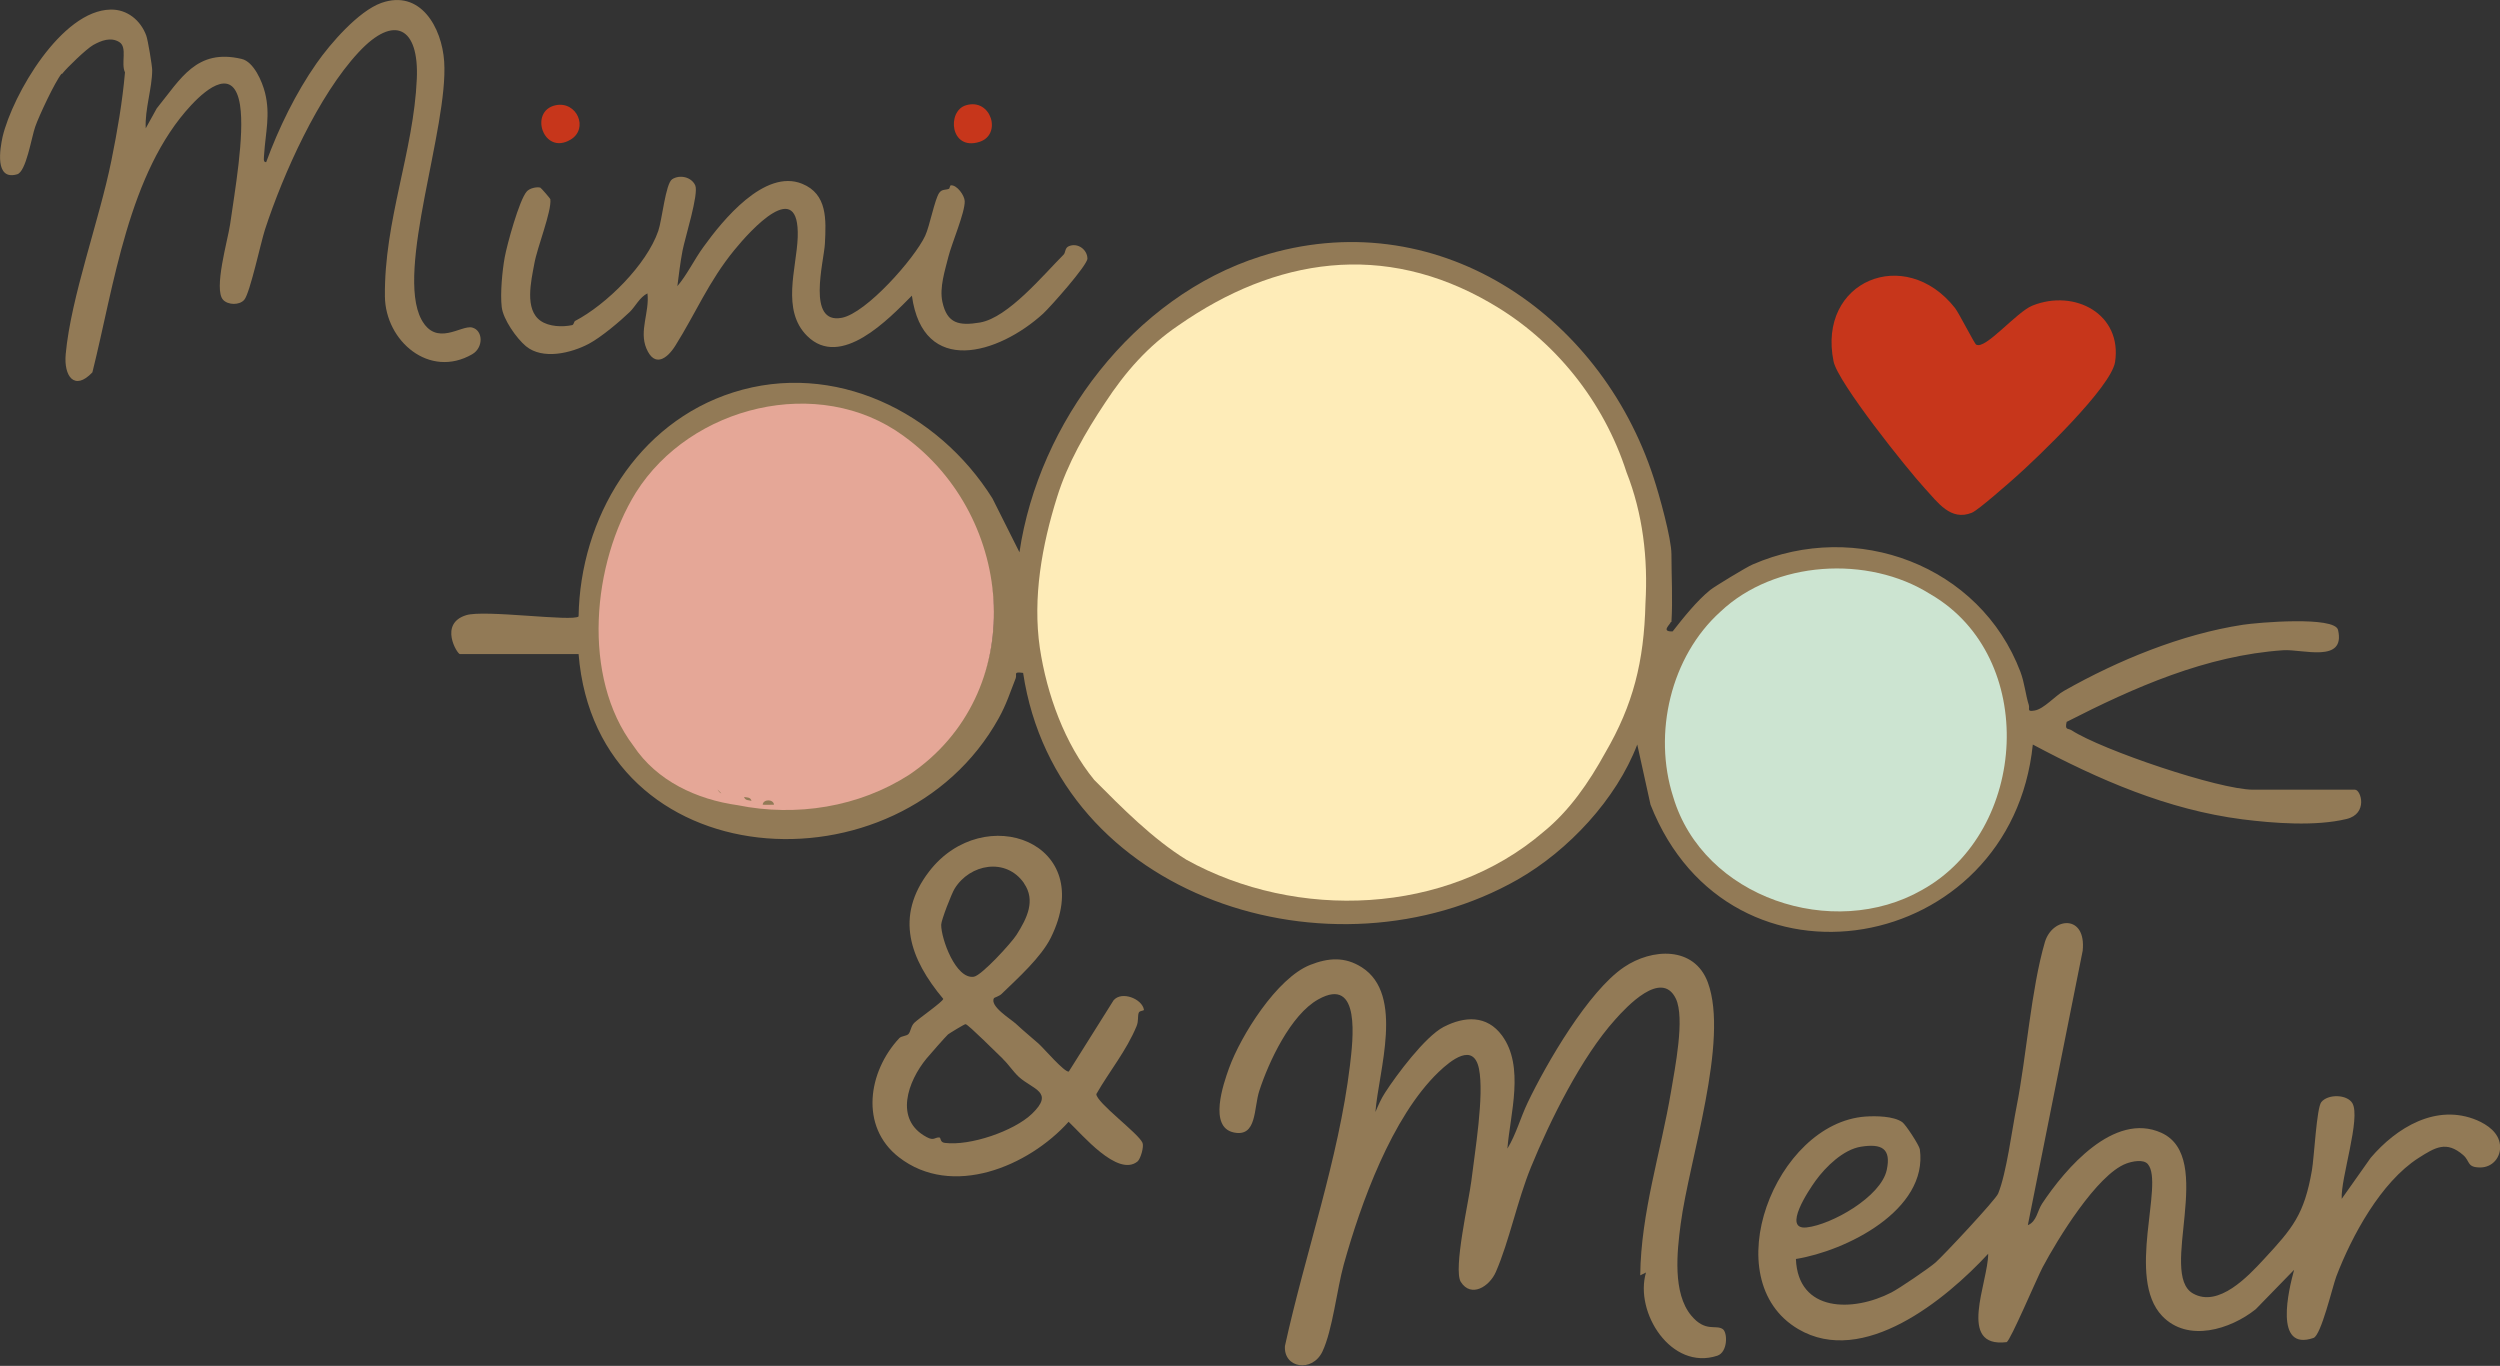
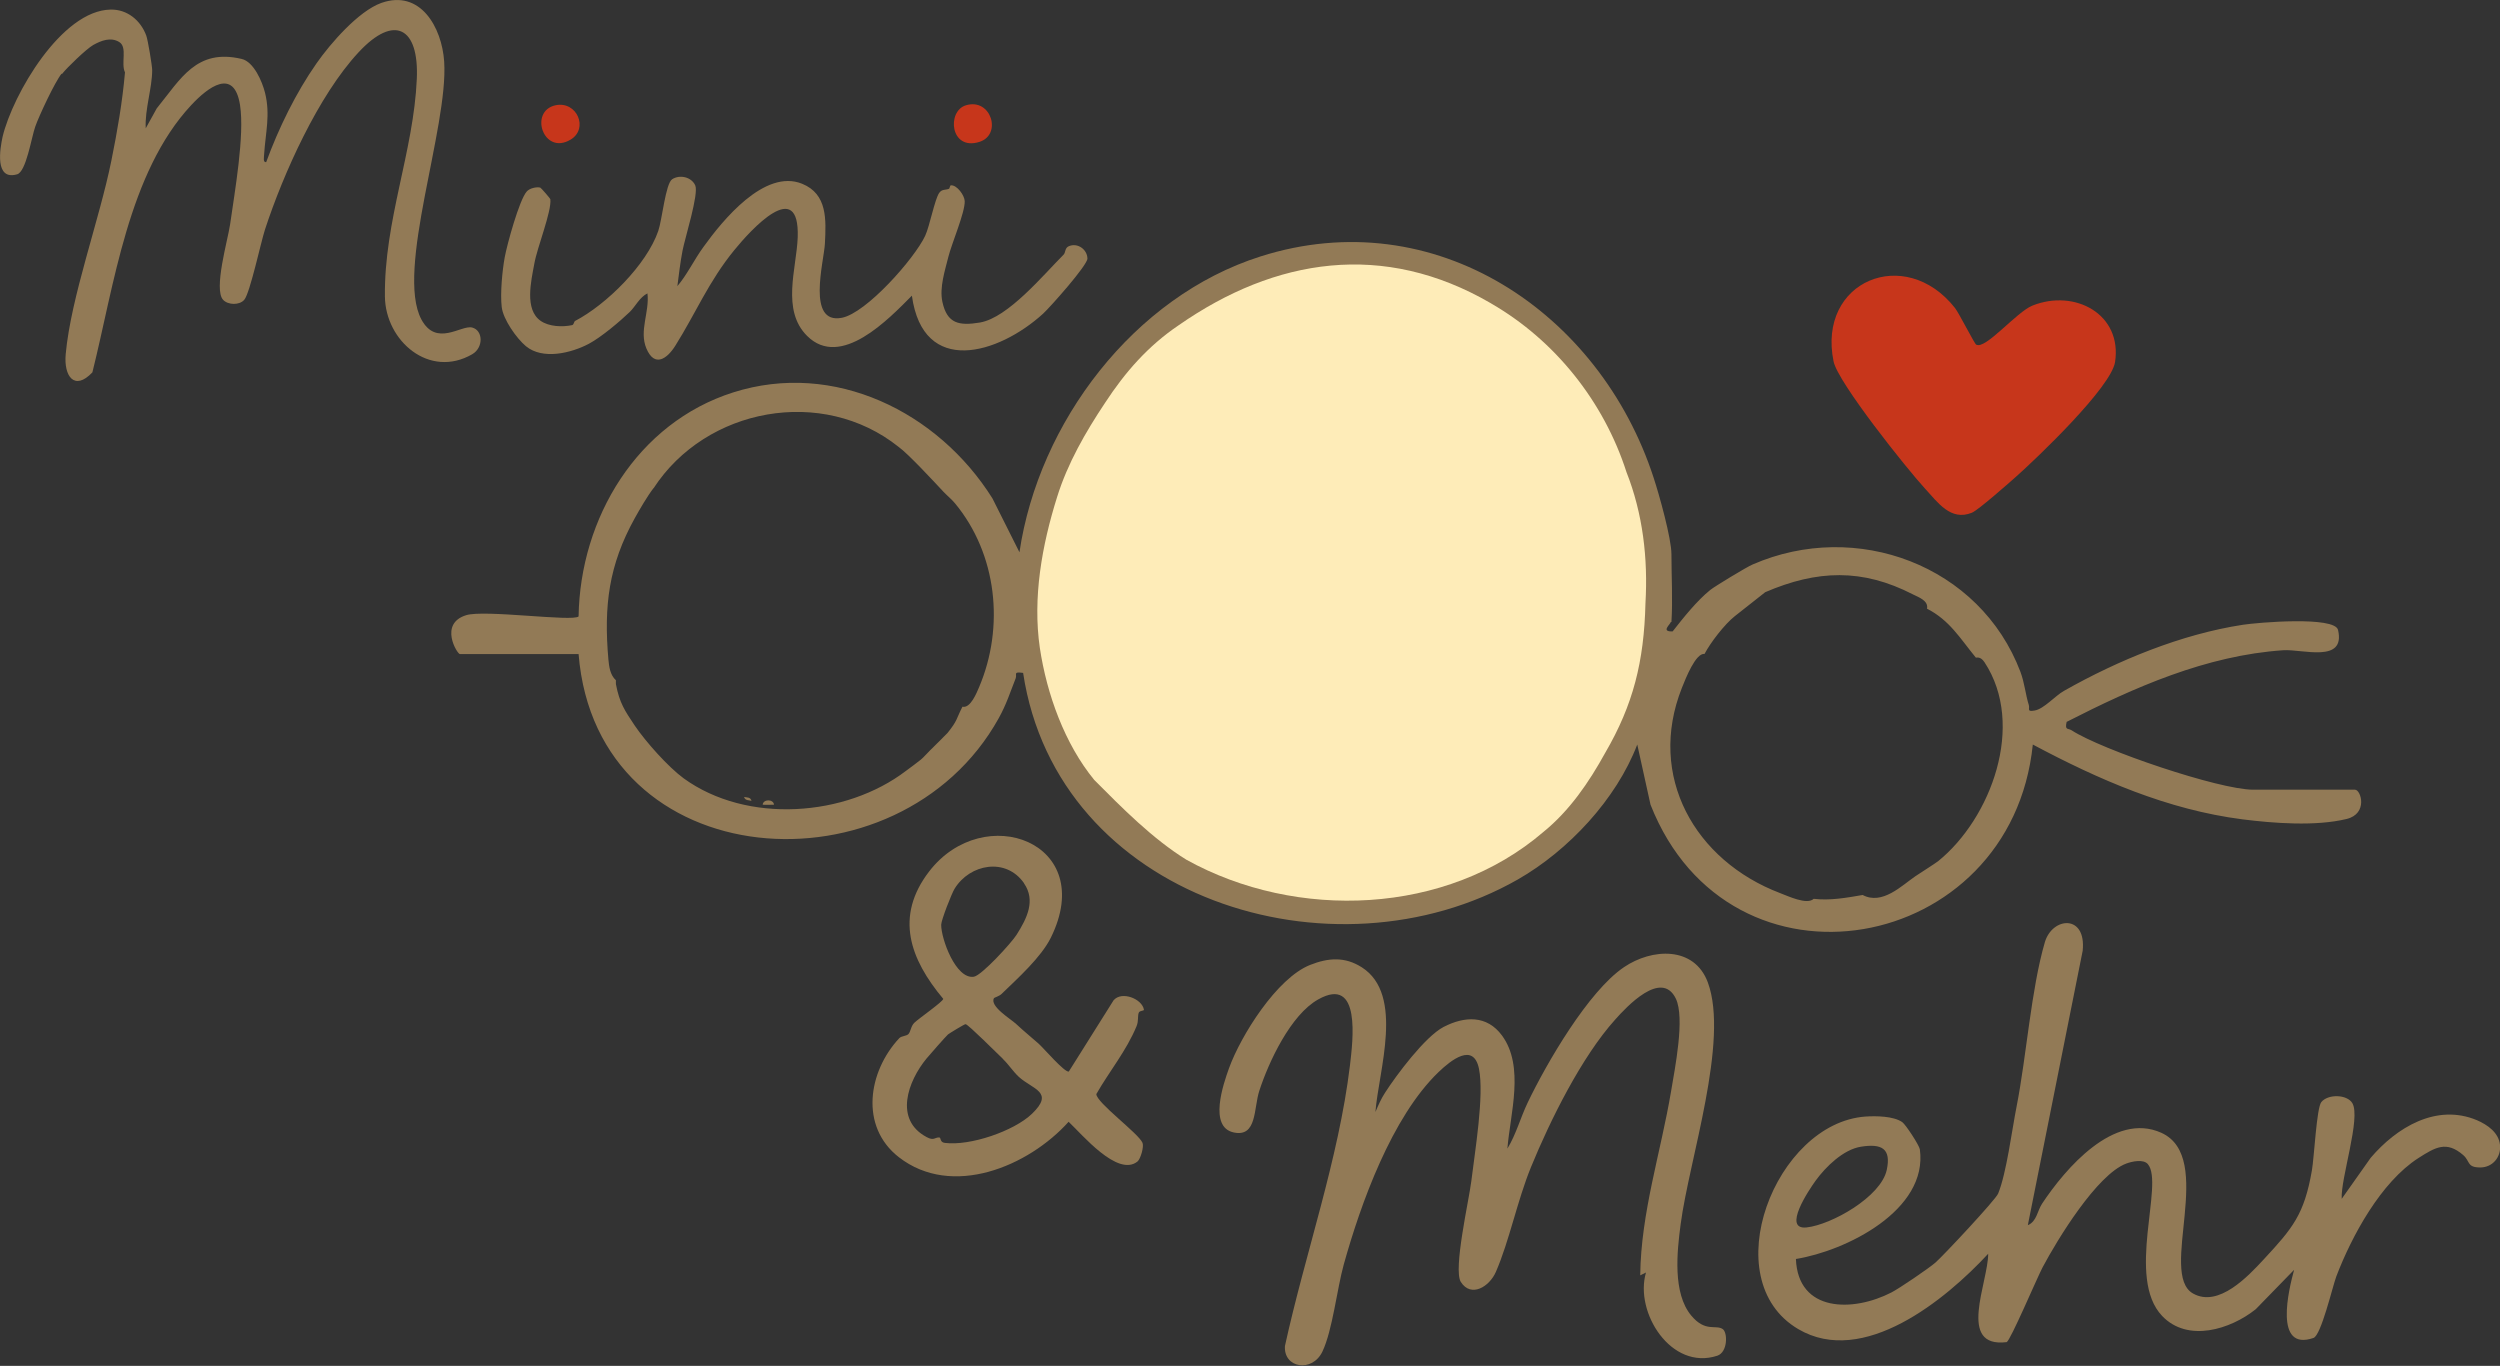
<svg xmlns="http://www.w3.org/2000/svg" id="Ebene_2" data-name="Ebene 2" viewBox="0 0 143.41 78.35">
  <rect x="0" y="0" width="143.41" height="78.35" fill="#333333" stroke="none" />
  <defs>
    <style>
      .cls-1 {
        fill: #e5a797;
      }

      .cls-2 {
        fill: #feecb8;
      }

      .cls-3 {
        fill: #c7361b;
      }

      .cls-4 {
        fill: #cce4d1;
      }

      .cls-5 {
        fill: #927a56;
      }
    </style>
  </defs>
  <g id="Ebene_1-2" data-name="Ebene 1">
    <g>
      <path class="cls-5" d="M95.84,35.68c0,.12-.6.57.11.54.62-.79,1.38-1.75,2.16-2.38.25-.2,2.09-1.32,2.43-1.46,5.94-2.59,13.04.04,15.36,6.16.24.64.29,1.3.48,1.9.07.23-.14.4.33.32.54-.09,1.17-.84,1.69-1.13,3.09-1.75,6.73-3.25,10.26-3.79.84-.13,5.28-.51,5.46.3.44,1.92-2.04,1.09-3.14,1.16-4.43.3-8.55,2.13-12.43,4.11-.11.5.07.35.28.48,1.72,1.12,8.46,3.41,10.42,3.41h5.84c.35,0,.76,1.38-.48,1.68-1.77.43-4.17.25-5.98.02-4.29-.55-8.25-2.28-12.02-4.29-1.23,12.07-17.38,15.01-21.93,3.45l-.76-3.45c-1.2,3.14-3.95,6.08-6.85,7.74-10.64,6.06-26.43,1.08-28.38-11.85-.6-.08-.33.07-.43.32-.32.81-.53,1.49-.97,2.28-5.7,10.28-23.06,9.19-24.1-3.68h-6.81c-.15,0-1.22-1.74.36-2.23,1.05-.33,6.14.39,6.45.07.09-5.64,3.36-11.1,8.87-12.85,5.79-1.84,11.76,1.12,14.87,6.08l1.55,3.09c1.1-7.44,6.55-14.66,13.83-16.97,10-3.18,19.47,3.21,22.55,12.7.32.97,1.02,3.48,1.02,4.38,0,1.26.08,2.65,0,3.89ZM68.18,19.14c-.57.38-.55.36-1.08.65-.42.23-.41.41-.65.65-.13.13-.34.32-.43.43-.42.18-.6.54-.86.86-.97,1.2-1.55,2.65-2.59,3.89-.97,1.15-1.64,3-2.06,4.75-.44,1.88-.84,4.15-.32,6.05,0,.07,0,.14,0,.22.13,2.69.82,4.77,2.38,6.92.02.03.19-.03.22,0,.07.1.39.81.43.86,2.69,3.36,5.96,5.7,10.37,6.27.07,0,.14,0,.22,0,3.52.97,8.33.49,11.45-1.51.9-.58,1.85-1.32,2.81-1.95.44-.29,1.06-.49,1.08-1.08.12-.13.39-.37.43-.43.07-.09.26-.19.43-.43.03-.04.17-.48.43-.86-.07.67.15.45.43.1,2.47-3.12,3.4-7.77,3.25-11.68-.02-.42.22-.87-.43-.75,0-.43.02-.87,0-1.3-.1-2.55-.99-4.52-2.38-6.7-1.51-2.37-3.58-4.67-6.05-6.05-4.11-3.25-10.05-3.12-14.63-.91-.74.36-2.23,1.16-2.44,1.99ZM37.49,28c-.35.45-.79,1.21-1.08,1.73-1.49,2.69-1.78,5.02-1.51,8.1.04.42.1.89.43,1.19.01.07-.01.15,0,.22.21,1.09.5,1.51,1.08,2.38.63.93,1.92,2.38,2.81,3.03,3.63,2.63,9.29,2.21,12.75-.43.24-.18.71-.52.86-.65.2-.17.29-.3.43-.43.07-.07.14-.15.22-.22s.14-.15.22-.22c.11-.11.35-.34.43-.43.07-.08.15-.14.22-.22.59-.73.49-.79.86-1.51.46.11.82-.81.95-1.11,1.48-3.48,1.03-7.65-1.38-10.56-.2-.24-.44-.43-.65-.65-.56-.6-2.03-2.19-2.59-2.59-4.36-3.48-11.04-2.25-14.05,2.38ZM110.54,34.92c.1-.46-.48-.66-.8-.82-2.91-1.5-5.5-1.41-8.48-.13l-1.75,1.38c-.58.46-1.39,1.51-1.73,2.16-.51-.06-1.08,1.4-1.3,1.95-2.01,5.07.75,9.91,5.63,11.77.43.16,1.55.7,1.93.33.95.11,1.88-.06,2.81-.22,1.13.6,2.25-.55,3.03-1.08.33-.22,1.06-.68,1.3-.86,3.03-2.45,5.03-7.81,2.66-11.41-.25-.38-.48-.24-.5-.27-.91-1.11-1.5-2.14-2.81-2.81Z" />
      <path class="cls-5" d="M116.33,70.28c.51-.22.54-.82.81-1.23,1.34-2.02,4.13-5.29,6.84-4.07,3.15,1.42-.18,8.09,1.82,9.22,1.47.83,3.17-1,4.06-1.96,1.66-1.79,2.32-2.57,2.76-5.1.13-.74.27-3.59.54-3.92.38-.47,1.47-.45,1.78.06.5.85-.68,4.33-.61,5.49l1.66-2.35c1.48-1.74,3.77-3.14,6.1-2.16.6.26,1.25.71,1.32,1.42s-.44,1.29-1.13,1.29c-.78,0-.57-.35-.98-.71-.97-.84-1.61-.44-2.57.17-2.15,1.38-3.82,4.46-4.71,6.79-.22.59-.87,3.38-1.31,3.53-2.29.79-1.42-2.78-1.11-3.91l-2.2,2.26c-1.45,1.16-3.9,1.93-5.37.39-2.09-2.19.13-7.59-.82-8.71-.25-.3-.91-.16-1.25-.03-1.68.64-3.94,4.35-4.79,5.95-.32.61-1.84,4.19-2.06,4.29-2.87.35-1.06-3.42-1.06-5.07-2.43,2.63-7.17,6.52-10.9,4.32-4.81-2.84-1.31-11.82,3.86-12.19.6-.04,1.61-.03,2.11.32.2.14.97,1.32,1.01,1.56.48,3.5-4.25,5.83-7.11,6.29.12,3.08,3.29,3.05,5.48,1.92.45-.23,2.14-1.38,2.52-1.71.45-.39,3.46-3.61,3.6-3.96.48-1.17.79-3.64,1.06-5,.57-2.9.83-6.71,1.62-9.42.43-1.46,2.39-1.62,2.17.49l-3.14,15.71ZM106.75,65.78c-1.01.16-2.02,1.15-2.6,1.95-.37.51-1.94,2.84-.51,2.68s4.25-1.75,4.59-3.29c.27-1.24-.29-1.53-1.48-1.34Z" />
      <path class="cls-5" d="M94.39,73.01l-.3.15c.04-3.6,1.18-7.05,1.77-10.56.21-1.28.81-4.21.27-5.32-.82-1.68-2.82.47-3.47,1.2-1.93,2.14-3.74,5.79-4.84,8.48-.78,1.91-1.24,4.23-2.01,6-.37.85-1.42,1.5-2.01.58-.45-.71.47-4.7.6-5.78.2-1.67.75-4.92.44-6.45s-1.6-.5-2.32.19c-2.68,2.58-4.46,7.53-5.44,11.05-.39,1.41-.64,3.76-1.22,4.98s-2.24.96-2.15-.32c1.16-5.3,3.08-10.71,3.73-16.1.16-1.38.66-5.17-1.82-3.78-1.58.88-2.84,3.58-3.38,5.24-.33,1-.12,2.69-1.48,2.39-1.43-.32-.59-2.76-.26-3.68.68-1.88,2.75-5.18,4.66-5.93,1.04-.41,1.99-.48,2.96.14,2.46,1.57.95,5.98.78,8.3.16-.38.33-.77.56-1.12.63-.98,2.28-3.2,3.35-3.76,1.2-.62,2.48-.69,3.35.49,1.31,1.78.47,4.5.31,6.49.5-.82.75-1.77,1.16-2.63,1.08-2.26,3.49-6.41,5.53-7.78,1.59-1.08,4.03-1.23,4.81.88,1.23,3.35-1.08,10.19-1.56,13.86-.21,1.58-.47,3.96.61,5.25.81.97,1.4.5,1.8.77.29.19.3,1.33-.31,1.53-2.64.87-4.76-2.48-4.09-4.77Z" />
      <path class="cls-5" d="M57.02,57.25c-.27.47.96,1.2,1.27,1.49.45.42.86.75,1.29,1.13.28.25,1.49,1.66,1.73,1.6l2.57-4.09c.47-.55,1.64-.08,1.74.54.01.08-.25.04-.3.18-.07.21,0,.47-.12.76-.58,1.41-1.56,2.59-2.31,3.9,0,.49,2.43,2.26,2.65,2.8.09.22-.11.92-.29,1.07-1.14.91-3.19-1.57-3.95-2.28-2.31,2.57-6.69,4.4-9.74,2.03-2.26-1.76-1.76-4.92.03-6.83.13-.13.4-.11.52-.23.13-.13.14-.46.34-.65.26-.25,1.63-1.2,1.66-1.37-1.91-2.28-2.8-4.72-.81-7.31,3.13-4.07,9.69-1.68,6.98,3.8-.56,1.13-1.91,2.34-2.83,3.23-.12.12-.42.21-.44.24ZM58.74,50.66c-1.04-1.49-3.11-1.1-3.98.32-.17.27-.77,1.81-.77,2.07,0,.82.84,3.13,1.87,2.98.44-.06,2.15-1.93,2.45-2.4.61-.96,1.11-1.98.43-2.96ZM57.55,60.76c-.3-.28-2-1.99-2.16-2.01-.06-.01-.95.54-1.01.59-.14.13-1.03,1.14-1.23,1.38-1.07,1.3-1.88,3.51.01,4.51.42.23.47,0,.72.02.11,0,.02.27.31.31,1.44.19,3.97-.67,5.01-1.67,1.31-1.26.04-1.39-.76-2.12-.34-.32-.6-.73-.89-1Z" />
      <path class="cls-3" d="M113.37,19.77c.52.3,2.31-1.88,3.22-2.24,2.43-.97,5.15.49,4.74,3.23-.22,1.45-4.45,5.49-5.71,6.61-.43.38-2.14,1.89-2.5,2.04-1.22.5-1.96-.59-2.7-1.39-1.03-1.12-5-6.09-5.24-7.29-.94-4.62,4.1-6.69,6.96-3.07.25.32,1.12,2.06,1.23,2.12Z" />
      <g>
        <path class="cls-5" d="M3.53,4.23c-.38.47-1.29,2.41-1.51,3.04s-.52,2.59-1.04,2.73C-.32,10.37,0,8.53.15,7.84.73,5.42,3.53.59,6.35.55c.95-.02,1.72.62,2.04,1.49.09.23.34,1.74.34,1.98,0,1.03-.43,2.27-.37,3.34l.63-1.14c1.38-1.7,2.28-3.45,4.87-2.84.7.16,1.18,1.3,1.34,1.93.32,1.27.03,2.3-.05,3.56,0,.13-.08.46.12.43.71-1.94,1.7-3.97,2.89-5.67.79-1.13,2.4-2.99,3.71-3.46,2.25-.8,3.48,1.41,3.61,3.36.25,3.78-2.8,11.98-1.31,14.79.86,1.61,2.29.3,2.92.47s.65,1.15,0,1.53c-2.46,1.42-4.98-.76-5.01-3.31-.05-4.35,1.65-8.31,1.83-12.49.13-2.95-1.29-3.73-3.34-1.52-2.31,2.48-4.32,6.96-5.37,10.17-.24.74-.86,3.65-1.19,4.03-.28.32-.93.3-1.21,0-.56-.6.27-3.43.4-4.33.26-1.84.84-5.1.57-6.84-.34-2.17-1.83-1.04-2.8,0-3.61,3.87-4.43,10.38-5.67,15.33-1.03,1.09-1.65.22-1.53-1.05.3-3.28,1.93-7.68,2.62-11.1.34-1.68.63-3.35.78-5.06-.25-.51.16-1.44-.33-1.74s-1.04-.08-1.49.17c-.39.22-1.51,1.3-1.79,1.66Z" />
        <path class="cls-5" d="M38.82,16.46c.6-.7.99-1.55,1.53-2.29,1.1-1.53,3.51-4.5,5.66-3.63,1.46.59,1.38,2.06,1.31,3.44-.06,1.05-1.06,4.64.97,4.25,1.41-.27,4.17-3.4,4.78-4.7.26-.55.55-2.11.81-2.47.16-.22.35-.15.56-.23.04-.02.05-.2.11-.2.35-.02.78.58.79.91.02.65-.75,2.43-.94,3.2s-.52,1.76-.34,2.58c.27,1.25.96,1.38,2.16,1.18,1.61-.28,3.63-2.73,4.79-3.89.13-.13.06-.39.31-.49.51-.21,1.05.2,1.06.71,0,.39-2.13,2.78-2.54,3.16-2.57,2.34-6.89,3.63-7.53-1.03-1.33,1.34-4.08,4.23-6.01,2.31-1.49-1.48-.61-3.85-.54-5.65.12-3.52-2.68-.45-3.64.73-1.47,1.8-2.2,3.6-3.38,5.48-.47.75-1.19,1.27-1.66.16-.43-1.02.19-2.09.06-3.16-.44.21-.7.76-1.01,1.06-.56.54-1.65,1.46-2.35,1.83-1,.53-2.64.94-3.61.14-.54-.45-1.31-1.54-1.39-2.25-.09-.79.03-2.06.17-2.84.13-.72.84-3.32,1.27-3.79.16-.18.54-.27.77-.22.04.01.58.63.58.67.08.7-.76,2.77-.92,3.7-.18.98-.58,2.63.37,3.28.48.33,1.24.36,1.8.24.1-.02.1-.2.17-.24,1.8-.94,4.1-3.22,4.77-5.16.22-.63.42-2.73.8-2.97.44-.28,1.1-.13,1.32.35s-.59,3.02-.73,3.76c-.13.68-.21,1.38-.3,2.07Z" />
        <path class="cls-3" d="M55.41,6.04c1.45-.44,2.09,1.69.77,2.1-1.68.53-1.88-1.77-.77-2.1Z" />
        <path class="cls-3" d="M31.86,6.04c1.23-.27,1.93,1.34.87,1.97-1.56.93-2.4-1.63-.87-1.97Z" />
      </g>
      <path class="cls-2" d="M85.54,17.41c3.68,2.12,6.47,5.65,7.76,9.67.94,2.38,1.24,4.95,1.09,7.53-.08,3.35-.71,5.83-2.3,8.56-.94,1.71-2.06,3.34-3.55,4.55-5.56,4.78-14.17,5.1-20.48,1.6-1.94-1.2-3.69-2.97-5.29-4.58-1.69-2.06-2.72-4.91-3.12-7.57-.42-2.89.12-5.89.99-8.66.6-1.93,1.63-3.72,2.75-5.4,1.15-1.76,2.46-3.26,4.22-4.45,5.55-3.87,11.76-4.84,17.9-1.27l.04.02Z" />
-       <path class="cls-1" d="M51.85,25.02c6.46,4.67,7.19,14.77.31,19.42-2.89,1.86-6.48,2.43-9.84,1.75-2.36-.33-4.64-1.39-5.98-3.4-2.99-3.95-2.37-10.49.14-14.54,3.13-4.97,10.48-6.79,15.33-3.26l.04.03Z" />
-       <path class="cls-4" d="M110.76,34.1c6.16,3.59,5.6,13.56-.5,16.95-5.1,2.92-12.56.46-14.28-5.34-1.17-3.64-.14-8.05,2.71-10.62,3.11-2.94,8.47-3.25,12.02-1.02l.04.02Z" />
      <path class="cls-5" d="M44.4,46.16c-.21,0-.44.02-.65,0,.03-.33.62-.33.65,0Z" />
      <path class="cls-5" d="M43.11,45.94c-.16-.05-.35,0-.43-.22.18.03.37,0,.43.22Z" />
-       <path class="cls-5" d="M41.38,45.51c-.13-.04-.2-.21-.22-.22l.22.22Z" />
    </g>
  </g>
</svg>